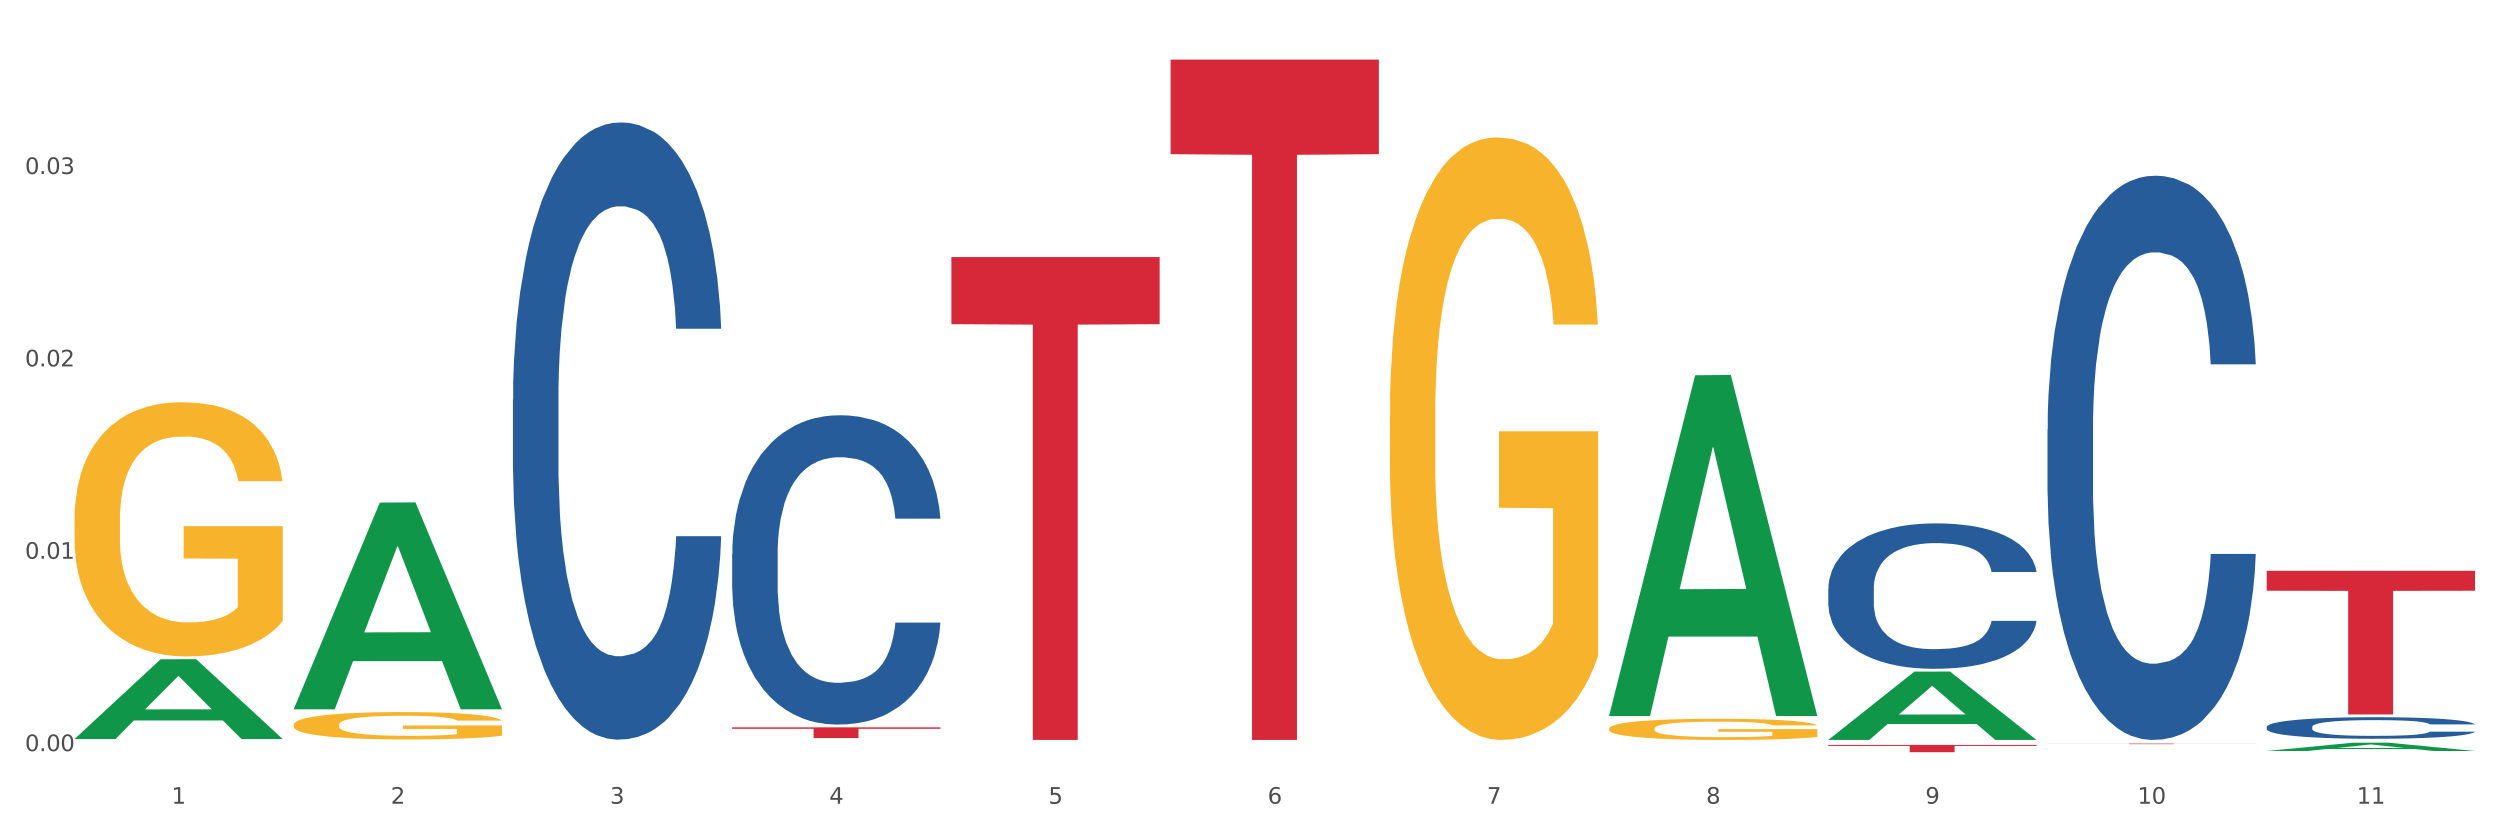
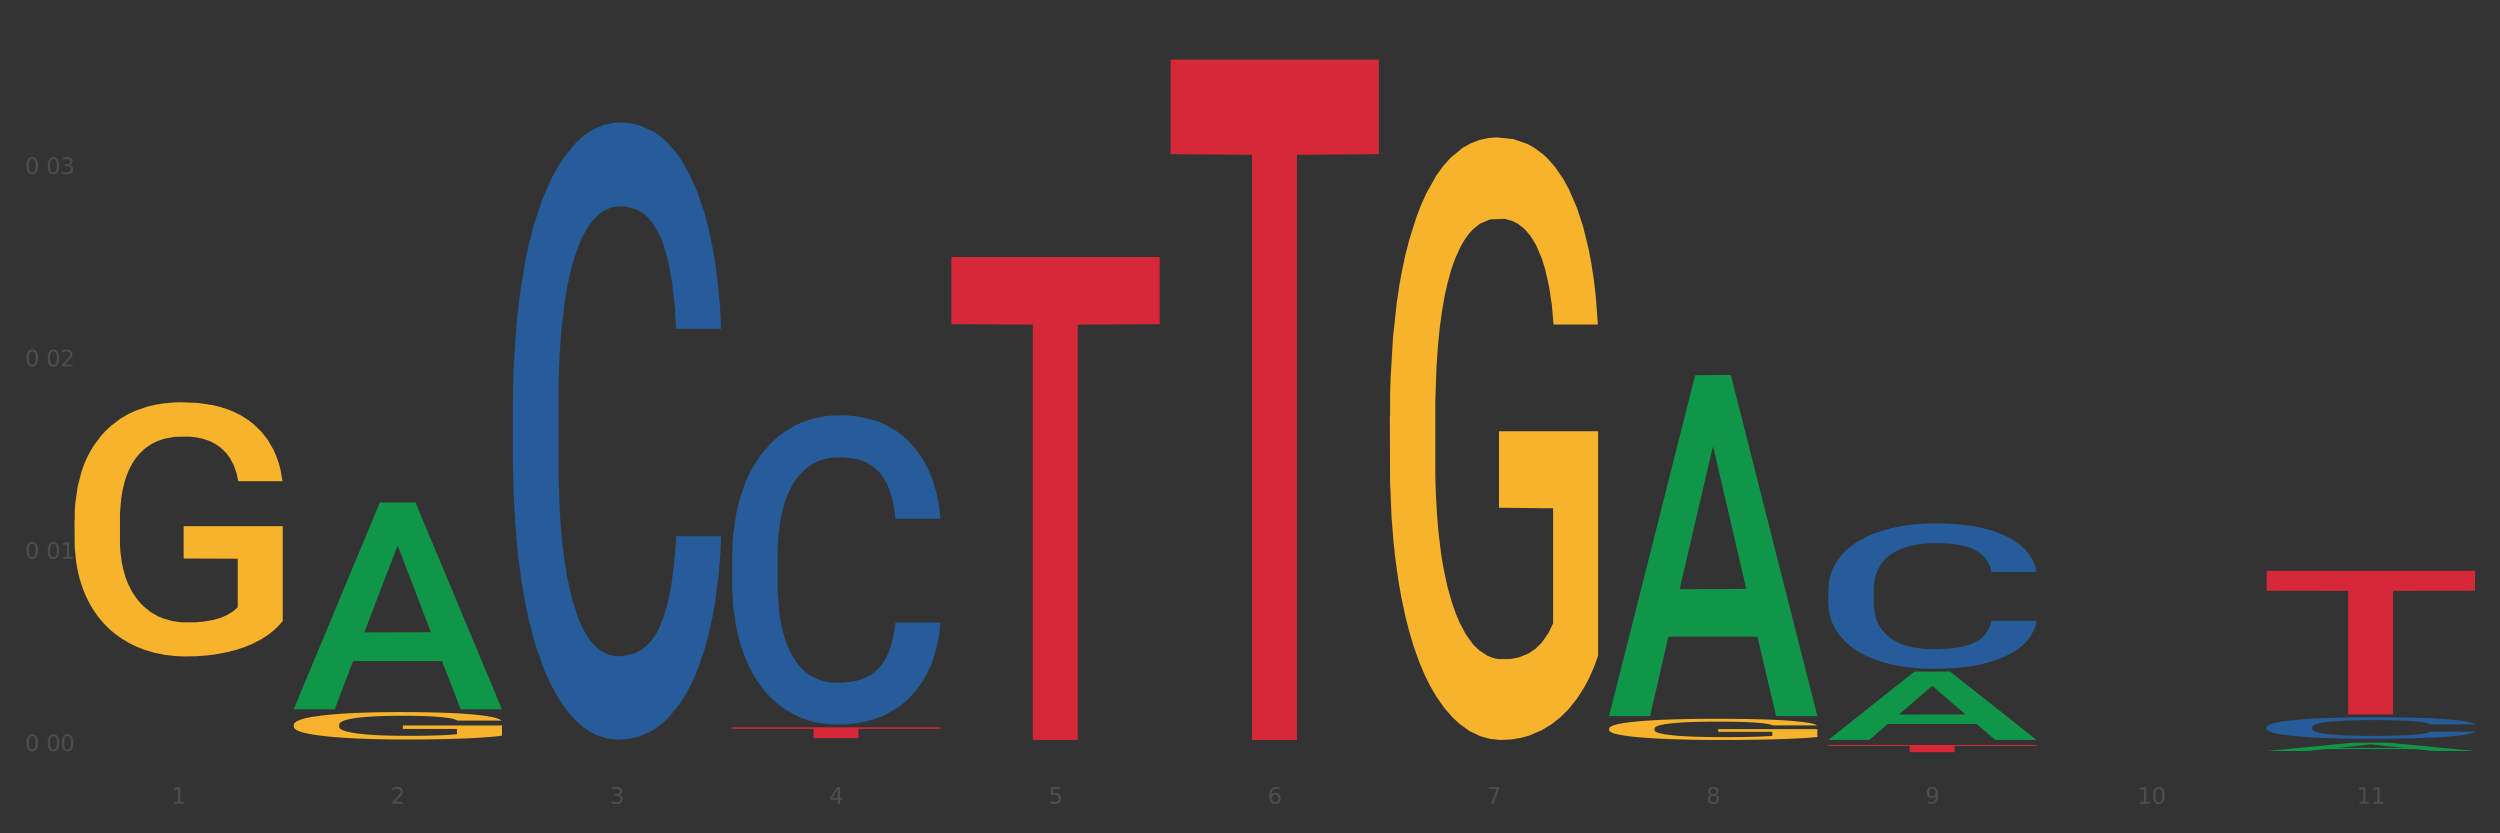
<svg xmlns="http://www.w3.org/2000/svg" xmlns:xlink="http://www.w3.org/1999/xlink" width="1080pt" height="360pt" viewBox="0 0 1080 360" version="1.1">
  <rect x="0" y="0" width="1080" height="360" fill="#333333" stroke="none" />
  <defs>
    <style type="text/css">*{stroke-linejoin: round; stroke-linecap: butt}</style>
  </defs>
  <g id="figure_1">
    <g id="patch_1">
-       <path d="M 0 360  L 1080 360  L 1080 0  L 0 0  z " style="fill: #ffffff; stroke: #ffffff; stroke-linejoin: miter" />
-     </g>
+       </g>
    <g id="axes_1">
      <g id="matplotlib.axis_1">
        <g id="xtick_1">
          <g id="text_1">
            <g style="fill: #4d4d4d" transform="translate(74.106 347.204) scale(0.096 -0.096)">
              <defs>
                <path id="DejaVuSans-31" d="M 794 531  L 1825 531  L 1825 4091  L 703 3866  L 703 4441  L 1819 4666  L 2450 4666  L 2450 531  L 3481 531  L 3481 0  L 794 0  L 794 531  z " transform="scale(0.016)" />
              </defs>
              <use xlink:href="#DejaVuSans-31" />
            </g>
          </g>
        </g>
        <g id="xtick_2">
          <g id="text_2">
            <g style="fill: #4d4d4d" transform="translate(168.812 347.204) scale(0.096 -0.096)">
              <defs>
                <path id="DejaVuSans-32" d="M 1228 531  L 3431 531  L 3431 0  L 469 0  L 469 531  Q 828 903 1448 1529  Q 2069 2156 2228 2338  Q 2531 2678 2651 2914  Q 2772 3150 2772 3378  Q 2772 3750 2511 3984  Q 2250 4219 1831 4219  Q 1534 4219 1204 4116  Q 875 4013 500 3803  L 500 4441  Q 881 4594 1212 4672  Q 1544 4750 1819 4750  Q 2544 4750 2975 4387  Q 3406 4025 3406 3419  Q 3406 3131 3298 2873  Q 3191 2616 2906 2266  Q 2828 2175 2409 1742  Q 1991 1309 1228 531  z " transform="scale(0.016)" />
              </defs>
              <use xlink:href="#DejaVuSans-32" />
            </g>
          </g>
        </g>
        <g id="xtick_3">
          <g id="text_3">
            <g style="fill: #4d4d4d" transform="translate(263.517 347.204) scale(0.096 -0.096)">
              <defs>
                <path id="DejaVuSans-33" d="M 2597 2516  Q 3050 2419 3304 2112  Q 3559 1806 3559 1356  Q 3559 666 3084 287  Q 2609 -91 1734 -91  Q 1441 -91 1130 -33  Q 819 25 488 141  L 488 750  Q 750 597 1062 519  Q 1375 441 1716 441  Q 2309 441 2620 675  Q 2931 909 2931 1356  Q 2931 1769 2642 2001  Q 2353 2234 1838 2234  L 1294 2234  L 1294 2753  L 1863 2753  Q 2328 2753 2575 2939  Q 2822 3125 2822 3475  Q 2822 3834 2567 4026  Q 2313 4219 1838 4219  Q 1578 4219 1281 4162  Q 984 4106 628 3988  L 628 4550  Q 988 4650 1302 4700  Q 1616 4750 1894 4750  Q 2613 4750 3031 4423  Q 3450 4097 3450 3541  Q 3450 3153 3228 2886  Q 3006 2619 2597 2516  z " transform="scale(0.016)" />
              </defs>
              <use xlink:href="#DejaVuSans-33" />
            </g>
          </g>
        </g>
        <g id="xtick_4">
          <g id="text_4">
            <g style="fill: #4d4d4d" transform="translate(358.223 347.204) scale(0.096 -0.096)">
              <defs>
                <path id="DejaVuSans-34" d="M 2419 4116  L 825 1625  L 2419 1625  L 2419 4116  z M 2253 4666  L 3047 4666  L 3047 1625  L 3713 1625  L 3713 1100  L 3047 1100  L 3047 0  L 2419 0  L 2419 1100  L 313 1100  L 313 1709  L 2253 4666  z " transform="scale(0.016)" />
              </defs>
              <use xlink:href="#DejaVuSans-34" />
            </g>
          </g>
        </g>
        <g id="xtick_5">
          <g id="text_5">
            <g style="fill: #4d4d4d" transform="translate(452.928 347.204) scale(0.096 -0.096)">
              <defs>
                <path id="DejaVuSans-35" d="M 691 4666  L 3169 4666  L 3169 4134  L 1269 4134  L 1269 2991  Q 1406 3038 1543 3061  Q 1681 3084 1819 3084  Q 2600 3084 3056 2656  Q 3513 2228 3513 1497  Q 3513 744 3044 326  Q 2575 -91 1722 -91  Q 1428 -91 1123 -41  Q 819 9 494 109  L 494 744  Q 775 591 1075 516  Q 1375 441 1709 441  Q 2250 441 2565 725  Q 2881 1009 2881 1497  Q 2881 1984 2565 2268  Q 2250 2553 1709 2553  Q 1456 2553 1204 2497  Q 953 2441 691 2322  L 691 4666  z " transform="scale(0.016)" />
              </defs>
              <use xlink:href="#DejaVuSans-35" />
            </g>
          </g>
        </g>
        <g id="xtick_6">
          <g id="text_6">
            <g style="fill: #4d4d4d" transform="translate(547.634 347.204) scale(0.096 -0.096)">
              <defs>
                <path id="DejaVuSans-36" d="M 2113 2584  Q 1688 2584 1439 2293  Q 1191 2003 1191 1497  Q 1191 994 1439 701  Q 1688 409 2113 409  Q 2538 409 2786 701  Q 3034 994 3034 1497  Q 3034 2003 2786 2293  Q 2538 2584 2113 2584  z M 3366 4563  L 3366 3988  Q 3128 4100 2886 4159  Q 2644 4219 2406 4219  Q 1781 4219 1451 3797  Q 1122 3375 1075 2522  Q 1259 2794 1537 2939  Q 1816 3084 2150 3084  Q 2853 3084 3261 2657  Q 3669 2231 3669 1497  Q 3669 778 3244 343  Q 2819 -91 2113 -91  Q 1303 -91 875 529  Q 447 1150 447 2328  Q 447 3434 972 4092  Q 1497 4750 2381 4750  Q 2619 4750 2861 4703  Q 3103 4656 3366 4563  z " transform="scale(0.016)" />
              </defs>
              <use xlink:href="#DejaVuSans-36" />
            </g>
          </g>
        </g>
        <g id="xtick_7">
          <g id="text_7">
            <g style="fill: #4d4d4d" transform="translate(642.339 347.204) scale(0.096 -0.096)">
              <defs>
                <path id="DejaVuSans-37" d="M 525 4666  L 3525 4666  L 3525 4397  L 1831 0  L 1172 0  L 2766 4134  L 525 4134  L 525 4666  z " transform="scale(0.016)" />
              </defs>
              <use xlink:href="#DejaVuSans-37" />
            </g>
          </g>
        </g>
        <g id="xtick_8">
          <g id="text_8">
            <g style="fill: #4d4d4d" transform="translate(737.044 347.204) scale(0.096 -0.096)">
              <defs>
                <path id="DejaVuSans-38" d="M 2034 2216  Q 1584 2216 1326 1975  Q 1069 1734 1069 1313  Q 1069 891 1326 650  Q 1584 409 2034 409  Q 2484 409 2743 651  Q 3003 894 3003 1313  Q 3003 1734 2745 1975  Q 2488 2216 2034 2216  z M 1403 2484  Q 997 2584 770 2862  Q 544 3141 544 3541  Q 544 4100 942 4425  Q 1341 4750 2034 4750  Q 2731 4750 3128 4425  Q 3525 4100 3525 3541  Q 3525 3141 3298 2862  Q 3072 2584 2669 2484  Q 3125 2378 3379 2068  Q 3634 1759 3634 1313  Q 3634 634 3220 271  Q 2806 -91 2034 -91  Q 1263 -91 848 271  Q 434 634 434 1313  Q 434 1759 690 2068  Q 947 2378 1403 2484  z M 1172 3481  Q 1172 3119 1398 2916  Q 1625 2713 2034 2713  Q 2441 2713 2670 2916  Q 2900 3119 2900 3481  Q 2900 3844 2670 4047  Q 2441 4250 2034 4250  Q 1625 4250 1398 4047  Q 1172 3844 1172 3481  z " transform="scale(0.016)" />
              </defs>
              <use xlink:href="#DejaVuSans-38" />
            </g>
          </g>
        </g>
        <g id="xtick_9">
          <g id="text_9">
            <g style="fill: #4d4d4d" transform="translate(831.75 347.204) scale(0.096 -0.096)">
              <defs>
                <path id="DejaVuSans-39" d="M 703 97  L 703 672  Q 941 559 1184 500  Q 1428 441 1663 441  Q 2288 441 2617 861  Q 2947 1281 2994 2138  Q 2813 1869 2534 1725  Q 2256 1581 1919 1581  Q 1219 1581 811 2004  Q 403 2428 403 3163  Q 403 3881 828 4315  Q 1253 4750 1959 4750  Q 2769 4750 3195 4129  Q 3622 3509 3622 2328  Q 3622 1225 3098 567  Q 2575 -91 1691 -91  Q 1453 -91 1209 -44  Q 966 3 703 97  z M 1959 2075  Q 2384 2075 2632 2365  Q 2881 2656 2881 3163  Q 2881 3666 2632 3958  Q 2384 4250 1959 4250  Q 1534 4250 1286 3958  Q 1038 3666 1038 3163  Q 1038 2656 1286 2365  Q 1534 2075 1959 2075  z " transform="scale(0.016)" />
              </defs>
              <use xlink:href="#DejaVuSans-39" />
            </g>
          </g>
        </g>
        <g id="xtick_10">
          <g id="text_10">
            <g style="fill: #4d4d4d" transform="translate(923.401 347.204) scale(0.096 -0.096)">
              <defs>
                <path id="DejaVuSans-30" d="M 2034 4250  Q 1547 4250 1301 3770  Q 1056 3291 1056 2328  Q 1056 1369 1301 889  Q 1547 409 2034 409  Q 2525 409 2770 889  Q 3016 1369 3016 2328  Q 3016 3291 2770 3770  Q 2525 4250 2034 4250  z M 2034 4750  Q 2819 4750 3233 4129  Q 3647 3509 3647 2328  Q 3647 1150 3233 529  Q 2819 -91 2034 -91  Q 1250 -91 836 529  Q 422 1150 422 2328  Q 422 3509 836 4129  Q 1250 4750 2034 4750  z " transform="scale(0.016)" />
              </defs>
              <use xlink:href="#DejaVuSans-31" />
              <use xlink:href="#DejaVuSans-30" transform="translate(63.623 0)" />
            </g>
          </g>
        </g>
        <g id="xtick_11">
          <g id="text_11">
            <g style="fill: #4d4d4d" transform="translate(1018.107 347.204) scale(0.096 -0.096)">
              <use xlink:href="#DejaVuSans-31" />
              <use xlink:href="#DejaVuSans-31" transform="translate(63.623 0)" />
            </g>
          </g>
        </g>
        <g id="xtick_12" />
        <g id="xtick_13" />
        <g id="xtick_14" />
        <g id="xtick_15" />
        <g id="xtick_16" />
        <g id="xtick_17" />
        <g id="xtick_18" />
        <g id="xtick_19" />
        <g id="xtick_20" />
        <g id="xtick_21" />
      </g>
      <g id="matplotlib.axis_2">
        <g id="ytick_1">
          <g id="text_12">
            <g style="fill: #4d4d4d" transform="translate(10.8 324.491) scale(0.096 -0.096)">
              <defs>
-                 <path id="DejaVuSans-2e" d="M 684 794  L 1344 794  L 1344 0  L 684 0  L 684 794  z " transform="scale(0.016)" />
-               </defs>
+                 </defs>
              <use xlink:href="#DejaVuSans-30" />
              <use xlink:href="#DejaVuSans-2e" transform="translate(63.623 0)" />
              <use xlink:href="#DejaVuSans-30" transform="translate(95.41 0)" />
              <use xlink:href="#DejaVuSans-30" transform="translate(159.033 0)" />
            </g>
          </g>
        </g>
        <g id="ytick_2">
          <g id="text_13">
            <g style="fill: #4d4d4d" transform="translate(10.8 241.385) scale(0.096 -0.096)">
              <use xlink:href="#DejaVuSans-30" />
              <use xlink:href="#DejaVuSans-2e" transform="translate(63.623 0)" />
              <use xlink:href="#DejaVuSans-30" transform="translate(95.41 0)" />
              <use xlink:href="#DejaVuSans-31" transform="translate(159.033 0)" />
            </g>
          </g>
        </g>
        <g id="ytick_3">
          <g id="text_14">
            <g style="fill: #4d4d4d" transform="translate(10.8 158.28) scale(0.096 -0.096)">
              <use xlink:href="#DejaVuSans-30" />
              <use xlink:href="#DejaVuSans-2e" transform="translate(63.623 0)" />
              <use xlink:href="#DejaVuSans-30" transform="translate(95.41 0)" />
              <use xlink:href="#DejaVuSans-32" transform="translate(159.033 0)" />
            </g>
          </g>
        </g>
        <g id="ytick_4">
          <g id="text_15">
            <g style="fill: #4d4d4d" transform="translate(10.8 75.174) scale(0.096 -0.096)">
              <use xlink:href="#DejaVuSans-30" />
              <use xlink:href="#DejaVuSans-2e" transform="translate(63.623 0)" />
              <use xlink:href="#DejaVuSans-30" transform="translate(95.41 0)" />
              <use xlink:href="#DejaVuSans-33" transform="translate(159.033 0)" />
            </g>
          </g>
        </g>
        <g id="ytick_5" />
        <g id="ytick_6" />
        <g id="ytick_7" />
        <g id="ytick_8" />
      </g>
      <g id="PolyCollection_1">
-         <path d="M 32.175 319.223  L 32.268 319.19  L 69.369 284.806  L 84.766 284.773  L 122.145 319.287  L 104.337 319.287  L 96.267 311.25  L 57.96 311.25  L 57.682 311.38  L 49.891 319.287  L 32.175 319.287  L 32.175 319.223  L 62.783 306.454  L 91.444 306.422  L 77.253 292.13  L 77.067 292.065  L 76.882 292.162  L 62.691 306.422  L 62.783 306.454  L 32.175 319.223  z " clip-path="url(#paf77df8e8d)" style="fill: #109648" />
        <path d="M 979.23 314.02  L 979.336 314.012  L 979.336 313.774  L 979.655 313.45  L 980.825 312.855  L 982.314 312.404  L 984.866 311.876  L 986.249 311.655  L 988.057 311.409  L 991.779 311.009  L 996.033 310.668  L 999.01 310.481  L 1001.244 310.362  L 1006.242 310.149  L 1009.114 310.056  L 1012.091 309.979  L 1014.644 309.928  L 1018.898 309.869  L 1022.301 309.843  L 1026.236 309.835  L 1029.532 309.843  L 1033.893 309.877  L 1040.273 309.979  L 1042.719 310.039  L 1046.016 310.141  L 1049.419 310.277  L 1052.184 310.413  L 1055.375 310.609  L 1058.672 310.864  L 1061.862 311.187  L 1064.095 311.485  L 1065.903 311.8  L 1067.498 312.183  L 1068.668 312.6  L 1069.2 312.948  L 1049.738 312.948  L 1049.207 312.634  L 1048.143 312.293  L 1047.08 312.064  L 1045.91 311.876  L 1044.102 311.664  L 1042.507 311.528  L 1039.848 311.366  L 1037.402 311.264  L 1035.381 311.204  L 1032.935 311.153  L 1027.724 311.102  L 1024.002 311.102  L 1021.663 311.119  L 1018.791 311.162  L 1016.345 311.221  L 1013.474 311.323  L 1011.24 311.434  L 1009.007 311.579  L 1007.731 311.681  L 1005.817 311.868  L 1004.541 312.021  L 1002.839 312.285  L 1001.882 312.472  L 1000.18 312.957  L 999.436 313.314  L 999.117 313.561  L 998.904 313.833  L 998.904 315.16  L 999.542 315.756  L 1000.074 316.011  L 1000.925 316.3  L 1002.52 316.675  L 1004.86 317.04  L 1007.306 317.304  L 1009.326 317.466  L 1011.24 317.585  L 1013.155 317.678  L 1015.494 317.763  L 1017.409 317.815  L 1020.28 317.866  L 1023.683 317.891  L 1026.342 317.891  L 1031.766 317.849  L 1034.212 317.806  L 1036.551 317.746  L 1039.104 317.653  L 1041.124 317.551  L 1042.294 317.474  L 1044.208 317.313  L 1045.697 317.142  L 1046.973 316.947  L 1047.824 316.777  L 1048.781 316.521  L 1049.526 316.232  L 1049.738 316.079  L 1069.2 316.079  L 1068.775 316.385  L 1068.03 316.683  L 1066.541 317.083  L 1065.371 317.313  L 1063.564 317.593  L 1061.649 317.832  L 1058.991 318.095  L 1056.545 318.291  L 1053.992 318.461  L 1051.227 318.614  L 1046.229 318.827  L 1044.421 318.886  L 1040.592 318.989  L 1037.615 319.048  L 1033.254 319.108  L 1028.788 319.142  L 1024.109 319.15  L 1019.961 319.133  L 1015.388 319.082  L 1012.517 319.031  L 1009.326 318.955  L 1005.604 318.835  L 1002.095 318.691  L 998.798 318.521  L 995.714 318.325  L 992.842 318.104  L 989.12 317.738  L 986.355 317.381  L 984.334 317.049  L 982.952 316.768  L 981.569 316.411  L 980.825 316.164  L 979.655 315.569  L 979.23 315.016  L 979.23 314.02  z " clip-path="url(#paf77df8e8d)" style="fill: #255c99" />
        <path d="M 316.291 239.431  L 316.398 239.309  L 316.398 235.891  L 316.717 231.254  L 317.887 222.71  L 319.376 216.242  L 321.928 208.675  L 323.31 205.502  L 325.118 201.963  L 328.84 196.226  L 333.094 191.345  L 336.072 188.66  L 338.305 186.951  L 343.304 183.9  L 346.175 182.557  L 349.153 181.459  L 351.705 180.727  L 355.959 179.872  L 359.362 179.506  L 363.297 179.384  L 366.594 179.506  L 370.954 179.994  L 377.335 181.459  L 379.781 182.313  L 383.078 183.778  L 386.481 185.73  L 389.246 187.683  L 392.436 190.49  L 395.733 194.152  L 398.924 198.789  L 401.157 203.061  L 402.965 207.577  L 404.56 213.069  L 405.73 219.049  L 406.262 224.053  L 386.8 224.053  L 386.268 219.537  L 385.205 214.655  L 384.141 211.36  L 382.971 208.675  L 381.164 205.624  L 379.568 203.671  L 376.91 201.352  L 374.464 199.888  L 372.443 199.033  L 369.997 198.301  L 364.786 197.569  L 361.064 197.569  L 358.724 197.813  L 355.853 198.423  L 353.407 199.277  L 350.535 200.742  L 348.302 202.329  L 346.069 204.403  L 344.793 205.868  L 342.878 208.553  L 341.602 210.75  L 339.901 214.533  L 338.944 217.218  L 337.242 224.175  L 336.498 229.301  L 336.178 232.84  L 335.966 236.746  L 335.966 255.785  L 336.604 264.328  L 337.136 267.989  L 337.986 272.139  L 339.582 277.509  L 341.921 282.757  L 344.367 286.54  L 346.388 288.859  L 348.302 290.568  L 350.216 291.91  L 352.556 293.131  L 354.47 293.863  L 357.342 294.595  L 360.745 294.961  L 363.403 294.961  L 368.827 294.351  L 371.273 293.741  L 373.613 292.887  L 376.165 291.544  L 378.186 290.08  L 379.356 288.981  L 381.27 286.662  L 382.759 284.221  L 384.035 281.414  L 384.886 278.973  L 385.843 275.312  L 386.587 271.163  L 386.8 268.966  L 406.262 268.966  L 405.836 273.359  L 405.092 277.631  L 403.603 283.367  L 402.433 286.662  L 400.625 290.69  L 398.711 294.107  L 396.052 297.891  L 393.606 300.698  L 391.054 303.139  L 388.289 305.335  L 383.291 308.387  L 381.483 309.241  L 377.654 310.705  L 374.676 311.56  L 370.316 312.414  L 365.849 312.902  L 361.17 313.024  L 357.023 312.78  L 352.45 312.048  L 349.578 311.316  L 346.388 310.217  L 342.666 308.509  L 339.156 306.434  L 335.859 303.993  L 332.775 301.186  L 329.904 298.013  L 326.182 292.765  L 323.417 287.639  L 321.396 282.879  L 320.014 278.851  L 318.631 273.725  L 317.887 270.186  L 316.717 261.643  L 316.291 253.71  L 316.291 239.431  z " clip-path="url(#paf77df8e8d)" style="fill: #255c99" />
        <path d="M 221.586 172.696  L 221.692 172.453  L 221.692 165.635  L 222.011 156.381  L 223.181 139.336  L 224.67 126.43  L 227.222 111.333  L 228.605 105.002  L 230.413 97.94  L 234.135 86.495  L 238.389 76.755  L 241.367 71.398  L 243.6 67.989  L 248.598 61.901  L 251.47 59.222  L 254.447 57.031  L 257 55.57  L 261.254 53.865  L 264.657 53.135  L 268.592 52.891  L 271.888 53.135  L 276.249 54.109  L 282.63 57.031  L 285.076 58.735  L 288.372 61.657  L 291.775 65.553  L 294.541 69.45  L 297.731 75.05  L 301.028 82.355  L 304.218 91.609  L 306.451 100.131  L 308.259 109.141  L 309.855 120.099  L 311.024 132.031  L 311.556 142.015  L 292.095 142.015  L 291.563 133.005  L 290.499 123.265  L 289.436 116.69  L 288.266 111.333  L 286.458 105.245  L 284.863 101.349  L 282.204 96.722  L 279.758 93.8  L 277.738 92.096  L 275.292 90.635  L 270.081 89.174  L 266.358 89.174  L 264.019 89.661  L 261.147 90.878  L 258.701 92.583  L 255.83 95.505  L 253.597 98.67  L 251.363 102.81  L 250.087 105.732  L 248.173 111.089  L 246.897 115.472  L 245.195 123.021  L 244.238 128.378  L 242.536 142.258  L 241.792 152.485  L 241.473 159.547  L 241.26 167.339  L 241.26 205.326  L 241.898 222.372  L 242.43 229.677  L 243.281 237.956  L 244.876 248.67  L 247.216 259.141  L 249.662 266.69  L 251.682 271.317  L 253.597 274.726  L 255.511 277.404  L 257.851 279.839  L 259.765 281.3  L 262.636 282.761  L 266.039 283.492  L 268.698 283.492  L 274.122 282.274  L 276.568 281.057  L 278.907 279.352  L 281.46 276.674  L 283.48 273.752  L 284.65 271.56  L 286.564 266.933  L 288.053 262.063  L 289.329 256.463  L 290.18 251.593  L 291.137 244.287  L 291.882 236.008  L 292.095 231.625  L 311.556 231.625  L 311.131 240.391  L 310.386 248.914  L 308.897 260.359  L 307.728 266.933  L 305.92 274.969  L 304.005 281.787  L 301.347 289.336  L 298.901 294.937  L 296.348 299.807  L 293.583 304.19  L 288.585 310.278  L 286.777 311.982  L 282.949 314.904  L 279.971 316.609  L 275.611 318.313  L 271.144 319.287  L 266.465 319.531  L 262.317 319.044  L 257.744 317.583  L 254.873 316.122  L 251.682 313.93  L 247.96 310.521  L 244.451 306.382  L 241.154 301.511  L 238.07 295.911  L 235.198 289.58  L 231.476 279.109  L 228.711 268.882  L 226.691 259.385  L 225.308 251.349  L 223.926 241.122  L 223.181 234.06  L 222.011 217.015  L 221.586 201.187  L 221.586 172.696  z " clip-path="url(#paf77df8e8d)" style="fill: #255c99" />
        <path d="M 789.819 321.797  L 879.789 321.797  L 879.789 322.235  L 844.398 322.238  L 844.398 324.95  L 824.997 324.95  L 824.997 322.238  L 789.819 322.235  L 789.819 321.8  L 789.819 321.797  z " clip-path="url(#paf77df8e8d)" style="fill: #d62839" />
-         <path d="M 884.524 321.232  L 974.495 321.232  L 974.495 321.266  L 939.103 321.266  L 939.103 321.476  L 919.702 321.476  L 919.702 321.266  L 884.524 321.266  L 884.524 321.232  L 884.524 321.232  z " clip-path="url(#paf77df8e8d)" style="fill: #d62839" />
        <path d="M 979.23 246.575  L 1069.2 246.575  L 1069.2 255.202  L 1033.809 255.26  L 1033.809 308.654  L 1014.408 308.654  L 1014.408 255.26  L 979.23 255.202  L 979.23 246.633  L 979.23 246.575  z " clip-path="url(#paf77df8e8d)" style="fill: #d62839" />
        <path d="M 505.702 25.759  L 595.673 25.759  L 595.673 66.603  L 560.281 66.878  L 560.281 319.664  L 540.88 319.664  L 540.88 66.878  L 505.702 66.603  L 505.702 26.035  L 505.702 25.759  z " clip-path="url(#paf77df8e8d)" style="fill: #d62839" />
        <path d="M 410.997 111.052  L 500.967 111.052  L 500.967 140.042  L 465.576 140.238  L 465.576 319.664  L 446.175 319.664  L 446.175 140.238  L 410.997 140.042  L 410.997 111.247  L 410.997 111.052  z " clip-path="url(#paf77df8e8d)" style="fill: #d62839" />
        <path d="M 316.291 314.205  L 406.262 314.205  L 406.262 314.849  L 370.871 314.854  L 370.871 318.843  L 351.469 318.843  L 351.469 314.854  L 316.291 314.849  L 316.291 314.209  L 316.291 314.205  z " clip-path="url(#paf77df8e8d)" style="fill: #d62839" />
-         <path d="M 884.524 185.428  L 884.631 185.205  L 884.631 178.972  L 884.95 170.513  L 886.12 154.93  L 887.608 143.132  L 890.161 129.33  L 891.543 123.542  L 893.351 117.086  L 897.073 106.623  L 901.327 97.719  L 904.305 92.821  L 906.538 89.704  L 911.537 84.139  L 914.408 81.69  L 917.386 79.687  L 919.938 78.351  L 924.192 76.793  L 927.595 76.125  L 931.53 75.902  L 934.827 76.125  L 939.187 77.016  L 945.568 79.687  L 948.014 81.245  L 951.311 83.917  L 954.714 87.478  L 957.479 91.04  L 960.669 96.16  L 963.966 102.839  L 967.157 111.298  L 969.39 119.089  L 971.198 127.326  L 972.793 137.344  L 973.963 148.252  L 974.495 157.379  L 955.033 157.379  L 954.501 149.142  L 953.438 140.238  L 952.374 134.227  L 951.204 129.33  L 949.396 123.764  L 947.801 120.202  L 945.143 115.973  L 942.697 113.301  L 940.676 111.743  L 938.23 110.407  L 933.019 109.072  L 929.297 109.072  L 926.957 109.517  L 924.086 110.63  L 921.64 112.188  L 918.768 114.86  L 916.535 117.754  L 914.302 121.538  L 913.026 124.209  L 911.111 129.107  L 909.835 133.114  L 908.134 140.015  L 907.176 144.912  L 905.475 157.601  L 904.73 166.951  L 904.411 173.407  L 904.199 180.531  L 904.199 215.258  L 904.837 230.841  L 905.368 237.519  L 906.219 245.088  L 907.814 254.883  L 910.154 264.456  L 912.6 271.357  L 914.621 275.586  L 916.535 278.703  L 918.449 281.152  L 920.789 283.378  L 922.703 284.713  L 925.575 286.049  L 928.978 286.717  L 931.636 286.717  L 937.06 285.604  L 939.506 284.491  L 941.846 282.933  L 944.398 280.484  L 946.419 277.812  L 947.589 275.809  L 949.503 271.579  L 950.992 267.127  L 952.268 262.007  L 953.119 257.555  L 954.076 250.876  L 954.82 243.307  L 955.033 239.3  L 974.495 239.3  L 974.069 247.314  L 973.325 255.106  L 971.836 265.569  L 970.666 271.579  L 968.858 278.926  L 966.944 285.159  L 964.285 292.06  L 961.839 297.18  L 959.287 301.632  L 956.522 305.639  L 951.523 311.204  L 949.715 312.763  L 945.887 315.434  L 942.909 316.992  L 938.549 318.551  L 934.082 319.441  L 929.403 319.664  L 925.256 319.218  L 920.683 317.883  L 917.811 316.547  L 914.621 314.544  L 910.899 311.427  L 907.389 307.643  L 904.092 303.19  L 901.008 298.07  L 898.137 292.282  L 894.415 282.71  L 891.65 273.36  L 889.629 264.678  L 888.246 257.332  L 886.864 247.982  L 886.12 241.527  L 884.95 225.944  L 884.524 211.474  L 884.524 185.428  z " clip-path="url(#paf77df8e8d)" style="fill: #255c99" />
        <path d="M 789.819 254.326  L 789.925 254.269  L 789.925 252.662  L 790.244 250.482  L 791.414 246.465  L 792.903 243.424  L 795.455 239.867  L 796.838 238.375  L 798.646 236.711  L 802.368 234.014  L 806.622 231.719  L 809.6 230.457  L 811.833 229.653  L 816.831 228.219  L 819.703 227.588  L 822.68 227.071  L 825.233 226.727  L 829.487 226.325  L 832.89 226.153  L 836.825 226.096  L 840.121 226.153  L 844.482 226.383  L 850.862 227.071  L 853.308 227.473  L 856.605 228.162  L 860.008 229.08  L 862.773 229.998  L 865.964 231.317  L 869.261 233.039  L 872.451 235.219  L 874.684 237.227  L 876.492 239.35  L 878.087 241.933  L 879.257 244.744  L 879.789 247.097  L 860.327 247.097  L 859.796 244.974  L 858.732 242.678  L 857.669 241.129  L 856.499 239.867  L 854.691 238.432  L 853.096 237.514  L 850.437 236.424  L 847.991 235.736  L 845.97 235.334  L 843.524 234.99  L 838.313 234.645  L 834.591 234.645  L 832.252 234.76  L 829.38 235.047  L 826.934 235.449  L 824.063 236.137  L 821.83 236.883  L 819.596 237.859  L 818.32 238.547  L 816.406 239.81  L 815.13 240.842  L 813.428 242.621  L 812.471 243.883  L 810.769 247.154  L 810.025 249.564  L 809.706 251.228  L 809.493 253.064  L 809.493 262.015  L 810.131 266.032  L 810.663 267.753  L 811.514 269.704  L 813.109 272.229  L 815.449 274.696  L 817.895 276.475  L 819.915 277.565  L 821.83 278.368  L 823.744 278.999  L 826.083 279.573  L 827.998 279.917  L 830.869 280.262  L 834.272 280.434  L 836.931 280.434  L 842.355 280.147  L 844.801 279.86  L 847.14 279.458  L 849.693 278.827  L 851.713 278.139  L 852.883 277.622  L 854.797 276.532  L 856.286 275.384  L 857.562 274.065  L 858.413 272.917  L 859.37 271.196  L 860.115 269.245  L 860.327 268.212  L 879.789 268.212  L 879.364 270.278  L 878.619 272.286  L 877.13 274.983  L 875.961 276.532  L 874.153 278.426  L 872.238 280.032  L 869.58 281.811  L 867.134 283.131  L 864.581 284.278  L 861.816 285.311  L 856.818 286.745  L 855.01 287.147  L 851.181 287.836  L 848.204 288.237  L 843.843 288.639  L 839.377 288.869  L 834.698 288.926  L 830.55 288.811  L 825.977 288.467  L 823.106 288.123  L 819.915 287.606  L 816.193 286.803  L 812.684 285.827  L 809.387 284.68  L 806.303 283.36  L 803.431 281.868  L 799.709 279.401  L 796.944 276.991  L 794.924 274.753  L 793.541 272.86  L 792.158 270.45  L 791.414 268.786  L 790.244 264.769  L 789.819 261.04  L 789.819 254.326  z " clip-path="url(#paf77df8e8d)" style="fill: #255c99" />
        <path d="M 32.175 224.516  L 32.281 224.416  L 32.281 220.805  L 32.494 217.696  L 33.556 210.173  L 35.149 203.954  L 36.318 200.645  L 37.486 197.936  L 38.867 195.228  L 40.567 192.42  L 43.647 188.308  L 45.559 186.201  L 47.896 183.995  L 52.145 180.785  L 55.225 178.98  L 58.412 177.475  L 63.617 175.67  L 67.016 174.867  L 70.627 174.265  L 74.983 173.864  L 78.275 173.764  L 85.499 174.065  L 91.659 174.968  L 94.634 175.67  L 98.458 176.873  L 100.476 177.676  L 103.769 179.28  L 107.168 181.387  L 109.505 183.192  L 113.01 186.602  L 115.666 190.013  L 118.109 194.225  L 119.383 197.134  L 120.339 199.842  L 121.189 202.951  L 122.039 207.866  L 102.919 207.866  L 102.175 204.356  L 101.007 201.046  L 99.307 197.836  L 97.82 195.83  L 95.271 193.323  L 92.934 191.718  L 90.491 190.514  L 87.517 189.511  L 85.18 189.01  L 81.887 188.608  L 75.407 188.709  L 71.052 189.511  L 68.078 190.514  L 66.166 191.417  L 64.467 192.42  L 62.555 193.824  L 60.324 195.93  L 58.731 197.836  L 57.137 200.243  L 55.863 202.651  L 54.694 205.459  L 53.738 208.468  L 52.995 211.577  L 52.357 215.389  L 51.826 221.708  L 51.826 235.449  L 52.039 238.558  L 52.57 242.67  L 53.207 245.78  L 54.269 249.491  L 55.225 251.998  L 57.031 255.609  L 59.049 258.618  L 60.643 260.524  L 62.236 262.129  L 64.998 264.335  L 68.078 266.141  L 70.734 267.244  L 74.345 268.247  L 76.788 268.648  L 78.913 268.849  L 84.118 268.849  L 87.835 268.548  L 91.978 267.846  L 95.165 266.943  L 97.82 265.84  L 100.795 264.034  L 102.707 262.329  L 102.707 241.367  L 79.338 241.266  L 79.338 227.324  L 122.145 227.324  L 122.145 268.247  L 120.339 270.353  L 118.321 272.259  L 116.197 273.964  L 113.01 276.071  L 109.186 278.077  L 105.787 279.481  L 102.175 280.684  L 97.927 281.788  L 92.403 282.791  L 89.004 283.192  L 84.755 283.493  L 79.763 283.593  L 75.407 283.392  L 71.159 282.891  L 66.697 281.988  L 62.342 280.684  L 59.049 279.38  L 55.756 277.776  L 52.251 275.669  L 49.489 273.663  L 47.365 271.858  L 45.028 269.551  L 42.479 266.542  L 40.567 263.834  L 38.867 261.025  L 37.061 257.415  L 35.787 254.305  L 34.512 250.394  L 33.768 247.485  L 32.919 242.971  L 32.281 236.652  L 32.175 224.516  z " clip-path="url(#paf77df8e8d)" style="fill: #f7b32b" />
        <path d="M 695.113 314.745  L 695.22 314.736  L 695.22 314.436  L 695.432 314.177  L 696.494 313.55  L 698.088 313.033  L 699.256 312.757  L 700.424 312.532  L 701.805 312.306  L 703.505 312.072  L 706.585 311.73  L 708.497 311.554  L 710.834 311.371  L 715.083 311.103  L 718.164 310.953  L 721.35 310.828  L 726.555 310.678  L 729.954 310.611  L 733.566 310.561  L 737.921 310.527  L 741.214 310.519  L 748.437 310.544  L 754.598 310.619  L 757.572 310.678  L 761.396 310.778  L 763.414 310.845  L 766.707 310.978  L 770.106 311.154  L 772.443 311.304  L 775.948 311.588  L 778.604 311.872  L 781.047 312.223  L 782.322 312.465  L 783.278 312.69  L 784.128 312.949  L 784.977 313.358  L 765.857 313.358  L 765.114 313.066  L 763.945 312.79  L 762.246 312.523  L 760.759 312.356  L 758.209 312.147  L 755.872 312.014  L 753.429 311.914  L 750.455 311.83  L 748.118 311.788  L 744.825 311.755  L 738.346 311.763  L 733.991 311.83  L 731.016 311.914  L 729.104 311.989  L 727.405 312.072  L 725.493 312.189  L 723.262 312.365  L 721.669 312.523  L 720.076 312.724  L 718.801 312.924  L 717.632 313.158  L 716.676 313.408  L 715.933 313.667  L 715.296 313.985  L 714.764 314.511  L 714.764 315.655  L 714.977 315.914  L 715.508 316.256  L 716.145 316.515  L 717.208 316.824  L 718.164 317.033  L 719.969 317.334  L 721.988 317.584  L 723.581 317.743  L 725.174 317.876  L 727.936 318.06  L 731.016 318.211  L 733.672 318.302  L 737.284 318.386  L 739.727 318.419  L 741.851 318.436  L 747.056 318.436  L 750.774 318.411  L 754.916 318.353  L 758.103 318.277  L 760.759 318.185  L 763.733 318.035  L 765.645 317.893  L 765.645 316.148  L 742.276 316.139  L 742.276 314.979  L 785.084 314.979  L 785.084 318.386  L 783.278 318.561  L 781.26 318.72  L 779.135 318.862  L 775.948 319.037  L 772.124 319.204  L 768.725 319.321  L 765.114 319.421  L 760.865 319.513  L 755.341 319.597  L 751.942 319.63  L 747.693 319.655  L 742.701 319.664  L 738.346 319.647  L 734.097 319.605  L 729.636 319.53  L 725.28 319.421  L 721.988 319.313  L 718.695 319.179  L 715.189 319.004  L 712.428 318.837  L 710.303 318.687  L 707.966 318.494  L 705.417 318.244  L 703.505 318.018  L 701.805 317.785  L 700 317.484  L 698.725 317.225  L 697.45 316.899  L 696.707 316.657  L 695.857 316.281  L 695.22 315.755  L 695.113 314.745  z " clip-path="url(#paf77df8e8d)" style="fill: #f7b32b" />
        <path d="M 600.408 179.647  L 600.514 179.409  L 600.514 170.851  L 600.727 163.482  L 601.789 145.653  L 603.382 130.914  L 604.551 123.069  L 605.719 116.651  L 607.1 110.232  L 608.799 103.576  L 611.88 93.83  L 613.792 88.838  L 616.129 83.608  L 620.378 76.001  L 623.458 71.722  L 626.645 68.156  L 631.85 63.877  L 635.249 61.975  L 638.86 60.549  L 643.215 59.598  L 646.508 59.36  L 653.731 60.073  L 659.892 62.213  L 662.867 63.877  L 666.691 66.73  L 668.709 68.631  L 672.002 72.435  L 675.401 77.427  L 677.738 81.706  L 681.243 89.788  L 683.899 97.871  L 686.342 107.855  L 687.616 114.749  L 688.572 121.167  L 689.422 128.537  L 690.272 140.185  L 671.152 140.185  L 670.408 131.865  L 669.24 124.02  L 667.54 116.413  L 666.053 111.659  L 663.504 105.716  L 661.167 101.912  L 658.724 99.059  L 655.75 96.682  L 653.413 95.494  L 650.12 94.543  L 643.64 94.781  L 639.285 96.682  L 636.311 99.059  L 634.399 101.199  L 632.699 103.576  L 630.787 106.904  L 628.557 111.896  L 626.963 116.413  L 625.37 122.118  L 624.095 127.824  L 622.927 134.48  L 621.971 141.611  L 621.227 148.981  L 620.59 158.014  L 620.059 172.99  L 620.059 205.558  L 620.271 212.927  L 620.803 222.674  L 621.44 230.043  L 622.502 238.839  L 623.458 244.782  L 625.264 253.34  L 627.282 260.471  L 628.875 264.988  L 630.469 268.792  L 633.231 274.021  L 636.311 278.3  L 638.967 280.915  L 642.578 283.293  L 645.021 284.243  L 647.146 284.719  L 652.351 284.719  L 656.068 284.006  L 660.211 282.342  L 663.398 280.202  L 666.053 277.587  L 669.027 273.308  L 670.939 269.267  L 670.939 219.584  L 647.571 219.346  L 647.571 186.303  L 690.378 186.303  L 690.378 283.293  L 688.572 288.285  L 686.554 292.801  L 684.43 296.843  L 681.243 301.835  L 677.419 306.589  L 674.02 309.917  L 670.408 312.77  L 666.159 315.385  L 660.636 317.762  L 657.237 318.713  L 652.988 319.426  L 647.995 319.664  L 643.64 319.188  L 639.391 318  L 634.93 315.86  L 630.575 312.77  L 627.282 309.679  L 623.989 305.876  L 620.484 300.884  L 617.722 296.129  L 615.598 291.85  L 613.261 286.383  L 610.711 279.251  L 608.799 272.833  L 607.1 266.177  L 605.294 257.619  L 604.019 250.249  L 602.745 240.978  L 602.001 234.084  L 601.151 223.387  L 600.514 208.411  L 600.408 179.647  z " clip-path="url(#paf77df8e8d)" style="fill: #f7b32b" />
        <path d="M 126.88 313.093  L 126.987 313.082  L 126.987 312.693  L 127.199 312.357  L 128.261 311.546  L 129.855 310.875  L 131.023 310.518  L 132.192 310.226  L 133.572 309.934  L 135.272 309.631  L 138.352 309.188  L 140.264 308.961  L 142.601 308.723  L 146.85 308.377  L 149.931 308.182  L 153.117 308.02  L 158.322 307.825  L 161.721 307.738  L 165.333 307.674  L 169.688 307.63  L 172.981 307.619  L 180.204 307.652  L 186.365 307.749  L 189.339 307.825  L 193.163 307.955  L 195.181 308.041  L 198.474 308.214  L 201.873 308.442  L 204.21 308.636  L 207.716 309.004  L 210.371 309.372  L 212.814 309.826  L 214.089 310.14  L 215.045 310.432  L 215.895 310.767  L 216.744 311.297  L 197.624 311.297  L 196.881 310.919  L 195.712 310.562  L 194.013 310.215  L 192.526 309.999  L 189.976 309.729  L 187.64 309.556  L 185.196 309.426  L 182.222 309.318  L 179.885 309.264  L 176.592 309.22  L 170.113 309.231  L 165.758 309.318  L 162.784 309.426  L 160.872 309.523  L 159.172 309.631  L 157.26 309.783  L 155.029 310.01  L 153.436 310.215  L 151.843 310.475  L 150.568 310.735  L 149.4 311.038  L 148.444 311.362  L 147.7 311.697  L 147.063 312.108  L 146.532 312.79  L 146.532 314.272  L 146.744 314.607  L 147.275 315.051  L 147.912 315.386  L 148.975 315.786  L 149.931 316.057  L 151.736 316.446  L 153.755 316.771  L 155.348 316.976  L 156.941 317.149  L 159.703 317.387  L 162.784 317.582  L 165.439 317.701  L 169.051 317.809  L 171.494 317.852  L 173.618 317.874  L 178.823 317.874  L 182.541 317.841  L 186.684 317.766  L 189.87 317.668  L 192.526 317.549  L 195.5 317.355  L 197.412 317.171  L 197.412 314.91  L 174.043 314.899  L 174.043 313.396  L 216.851 313.396  L 216.851 317.809  L 215.045 318.036  L 213.027 318.242  L 210.902 318.426  L 207.716 318.653  L 203.892 318.869  L 200.492 319.021  L 196.881 319.15  L 192.632 319.269  L 187.108 319.377  L 183.709 319.421  L 179.46 319.453  L 174.468 319.464  L 170.113 319.442  L 165.864 319.388  L 161.403 319.291  L 157.048 319.15  L 153.755 319.01  L 150.462 318.837  L 146.956 318.609  L 144.195 318.393  L 142.07 318.198  L 139.733 317.95  L 137.184 317.625  L 135.272 317.333  L 133.572 317.03  L 131.767 316.641  L 130.492 316.305  L 129.217 315.884  L 128.474 315.57  L 127.624 315.083  L 126.987 314.402  L 126.88 313.093  z " clip-path="url(#paf77df8e8d)" style="fill: #f7b32b" />
        <path d="M 979.23 324.422  L 979.323 324.419  L 1016.424 320.847  L 1031.821 320.844  L 1069.2 324.429  L 1051.391 324.429  L 1043.322 323.594  L 1005.015 323.594  L 1004.737 323.608  L 996.946 324.429  L 979.23 324.429  L 979.23 324.422  L 1009.838 323.096  L 1038.499 323.093  L 1024.308 321.608  L 1024.122 321.601  L 1023.937 321.612  L 1009.745 323.093  L 1009.838 323.096  L 979.23 324.422  z " clip-path="url(#paf77df8e8d)" style="fill: #109648" />
        <path d="M 789.819 319.608  L 789.912 319.58  L 827.013 290.134  L 842.41 290.106  L 879.789 319.664  L 861.981 319.664  L 853.911 312.781  L 815.604 312.781  L 815.326 312.892  L 807.535 319.664  L 789.819 319.664  L 789.819 319.608  L 820.427 308.673  L 849.088 308.646  L 834.897 296.406  L 834.711 296.351  L 834.526 296.434  L 820.335 308.646  L 820.427 308.673  L 789.819 319.608  z " clip-path="url(#paf77df8e8d)" style="fill: #109648" />
        <path d="M 695.113 309.062  L 695.206 308.923  L 732.307 162.108  L 747.704 161.969  L 785.084 309.339  L 767.275 309.339  L 759.206 275.022  L 720.899 275.022  L 720.62 275.575  L 712.829 309.339  L 695.113 309.339  L 695.113 309.062  L 725.722 254.542  L 754.382 254.404  L 740.191 193.38  L 740.006 193.104  L 739.82 193.519  L 725.629 254.404  L 725.722 254.542  L 695.113 309.062  z " clip-path="url(#paf77df8e8d)" style="fill: #109648" />
        <path d="M 126.88 306.271  L 126.973 306.187  L 164.074 217.112  L 179.471 217.028  L 216.851 306.439  L 199.042 306.439  L 190.973 285.619  L 152.666 285.619  L 152.387 285.954  L 144.596 306.439  L 126.88 306.439  L 126.88 306.271  L 157.489 273.193  L 186.15 273.11  L 171.958 236.086  L 171.773 235.918  L 171.587 236.17  L 157.396 273.11  L 157.489 273.193  L 126.88 306.271  z " clip-path="url(#paf77df8e8d)" style="fill: #109648" />
      </g>
    </g>
  </g>
  <defs>
    <clipPath id="paf77df8e8d">
      <rect x="32.175" y="10.8" width="1037.025" height="329.109" />
    </clipPath>
  </defs>
</svg>